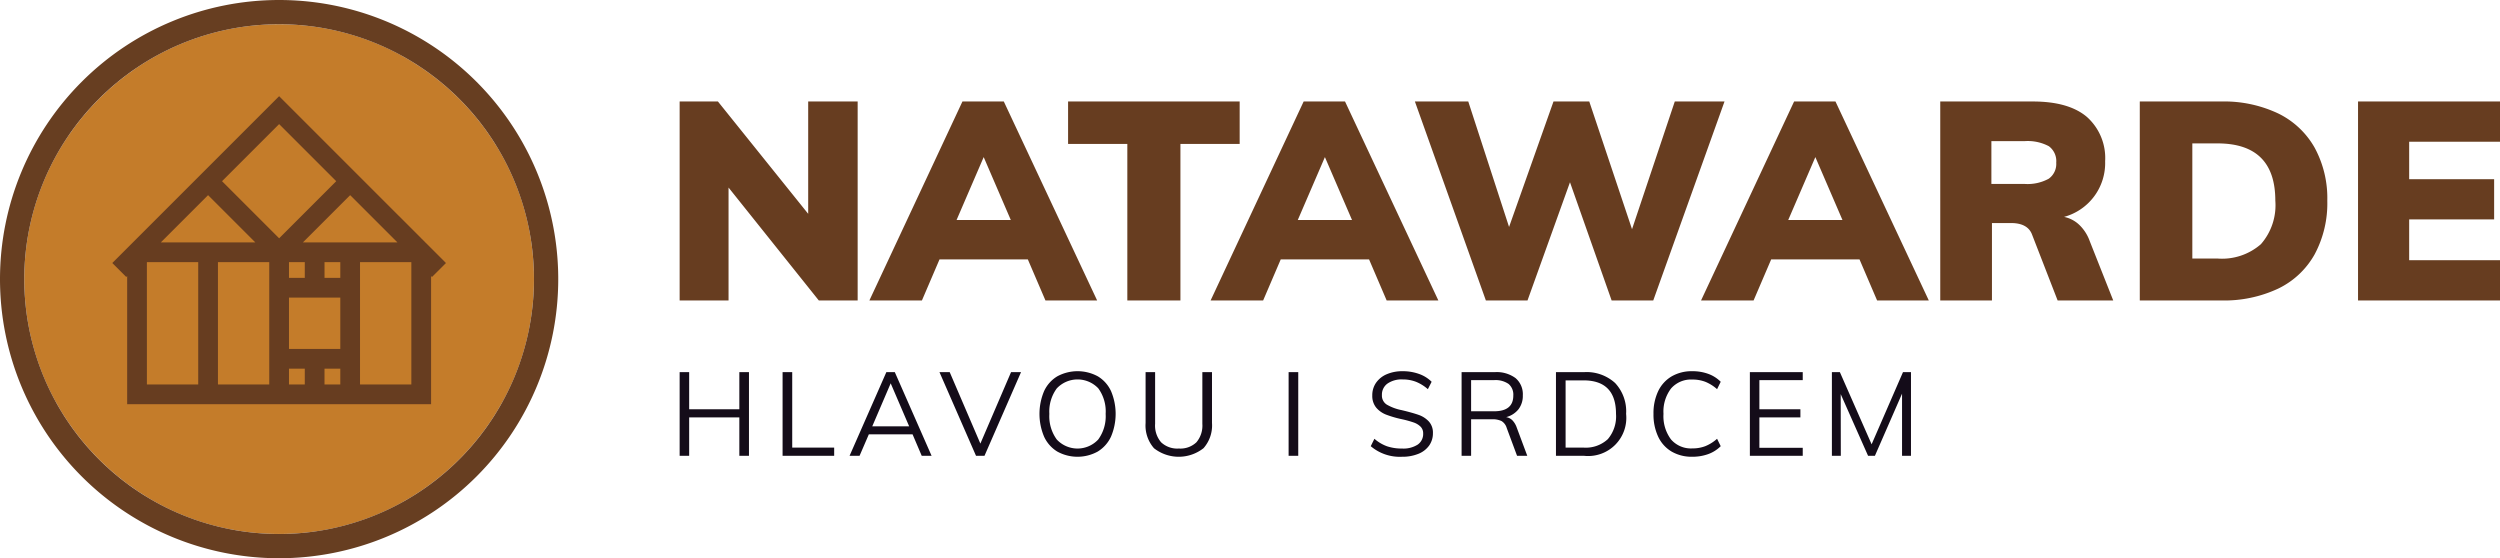
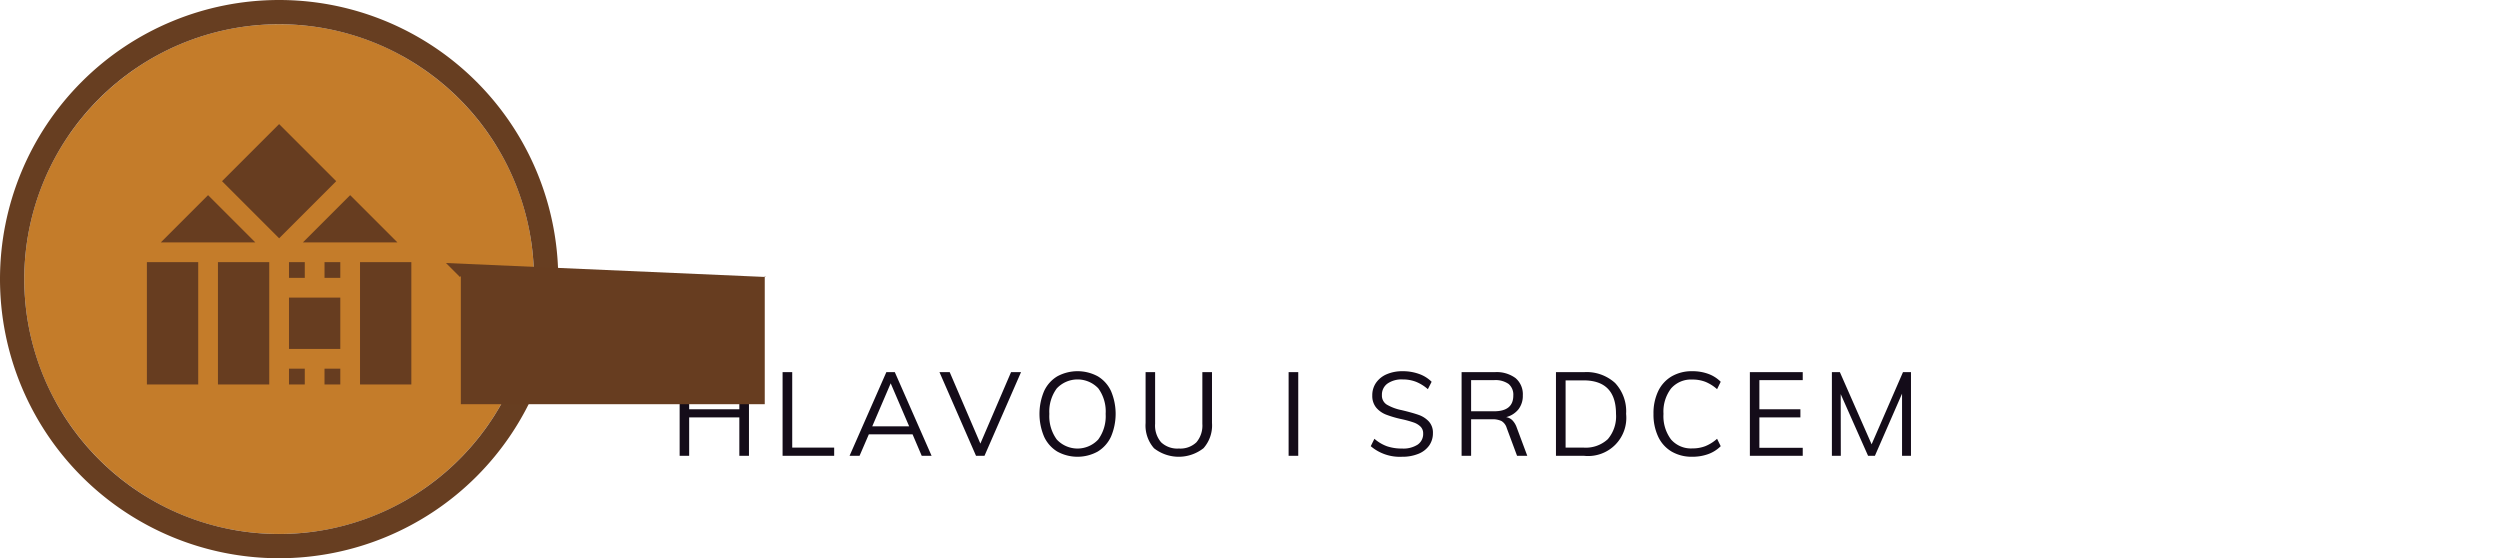
<svg xmlns="http://www.w3.org/2000/svg" viewBox="0 0 309.005 69" class="svg__control">
  <path fill="#140c19" d="M91.384 45.998h1.19V56.34h-1.19v-4.75h-6.202v4.75h-1.177V45.998h1.177v4.59h6.202v-4.59zm5.345 10.342V45.998h1.191v9.326h5.185v1.016h-6.376zm17.199 0l-1.134-2.658h-5.403l-1.148 2.658h-1.235l4.547-10.342h1.046l4.546 10.342zm-6.115-3.646h4.56l-2.282-5.316zm17.154-6.696h1.234l-4.517 10.342h-1.046l-4.518-10.342h1.265l3.791 8.831 3.791-8.831zm5.723 9.82a4.211 4.211 0 01-1.635-1.838 7.23 7.23 0 01-.006-5.63 4.161 4.161 0 011.626-1.83 5.264 5.264 0 015.027 0 4.169 4.169 0 011.627 1.83 7.213 7.213 0 01-.008 5.623 4.256 4.256 0 01-1.635 1.837 5.177 5.177 0 01-4.996.008zm5.055-1.496a4.878 4.878 0 00.916-3.167 4.843 4.843 0 00-.909-3.153 3.53 3.53 0 00-5.134.008 4.819 4.819 0 00-.916 3.145 4.878 4.878 0 00.916 3.167 3.498 3.498 0 005.127 0zm6.892 1.082a4.26 4.26 0 01-1.04-3.117v-6.289h1.177v6.39a3.164 3.164 0 00.742 2.28 2.904 2.904 0 002.193.77 2.86 2.86 0 002.17-.77 3.184 3.184 0 00.734-2.28v-6.39h1.192v6.29a4.249 4.249 0 01-1.046 3.108 4.962 4.962 0 01-6.122.008zm16.638.936V45.998h1.191V56.34h-1.191zm10.153-1.191l.451-.915a4.91 4.91 0 001.568.93 5.676 5.676 0 001.86.276 3.255 3.255 0 001.923-.486 1.593 1.593 0 00.676-1.373 1.153 1.153 0 00-.326-.85 2.276 2.276 0 00-.857-.516 13.225 13.225 0 00-1.416-.393 12.971 12.971 0 01-1.961-.566 3.059 3.059 0 01-1.25-.879 2.272 2.272 0 01-.479-1.503 2.682 2.682 0 01.465-1.561 3.055 3.055 0 011.314-1.054 4.854 4.854 0 011.983-.377 5.888 5.888 0 012.005.334 4.176 4.176 0 011.568.973l-.465.915a5.143 5.143 0 00-1.473-.915 4.493 4.493 0 00-1.635-.29 3.072 3.072 0 00-1.889.515 1.676 1.676 0 00-.681 1.416 1.312 1.312 0 00.595 1.177 5.87 5.87 0 001.83.683q1.336.319 2.1.587a3.125 3.125 0 011.27.814 2.035 2.035 0 01.508 1.445 2.603 2.603 0 01-.465 1.533 2.99 2.99 0 01-1.33 1.024 5.202 5.202 0 01-2.026.363 5.524 5.524 0 01-3.863-1.307zm19.347 1.191h-1.263l-1.279-3.442a1.484 1.484 0 00-.646-.858 2.561 2.561 0 00-1.169-.218h-2.586v4.518h-1.176V45.998h4.11a3.922 3.922 0 012.564.74 2.617 2.617 0 01.893 2.136 2.714 2.714 0 01-.53 1.706 2.86 2.86 0 01-1.533.98 1.39 1.39 0 01.77.386 2.437 2.437 0 01.538.892zm-4.11-5.505q2.382 0 2.382-1.946a1.732 1.732 0 00-.581-1.43 2.827 2.827 0 00-1.802-.473h-2.832v3.85zm7.655-4.837h3.47a5.225 5.225 0 013.842 1.344 5.12 5.12 0 011.359 3.813 4.717 4.717 0 01-5.2 5.185h-3.471zm3.398 9.326a4.005 4.005 0 003.014-1.046 4.33 4.33 0 001.01-3.123q0-4.14-4.023-4.14h-2.208v8.308zm10.902.494a4.208 4.208 0 01-1.663-1.838 6.405 6.405 0 01-.582-2.825 6.313 6.313 0 01.582-2.811 4.224 4.224 0 011.662-1.823 4.93 4.93 0 012.55-.639 5.689 5.689 0 011.968.326 4.197 4.197 0 011.547.98l-.45.915a5.042 5.042 0 00-1.46-.915 4.41 4.41 0 00-1.59-.275 3.272 3.272 0 00-2.637 1.103 4.717 4.717 0 00-.937 3.138 4.791 4.791 0 00.93 3.16 3.254 3.254 0 002.644 1.11 4.386 4.386 0 001.59-.276 4.998 4.998 0 001.46-.915l.45.915a4.185 4.185 0 01-1.547.98 5.689 5.689 0 01-1.967.327 4.932 4.932 0 01-2.55-.637zm9.667.522V45.998h6.535v.988h-5.359v3.602h5.07v1.002h-5.07v3.763h5.359v.987h-6.535zm18.926-10.342h.988V56.34h-1.104v-7.683l-3.355 7.683h-.844l-3.383-7.626.014 7.626h-1.103V45.998h.987l3.922 8.918 3.878-8.918z" />
-   <path fill="#673d20" d="M99.894 12.544h6.114v24.593h-4.802L90.05 23.182v13.955h-6.045V12.544h4.731l11.158 13.885V12.544zm29.326 24.593l-2.178-5.078h-10.915l-2.175 5.078h-6.494l11.502-24.593h5.112l11.536 24.593zm-10.985-9.948h6.701l-3.35-7.772zm21.105 9.948V17.794h-7.323v-5.25h21.208v5.25h-7.322v19.343h-6.563zm32.054 0l-2.176-5.078h-10.915l-2.176 5.078h-6.493l11.501-24.593h5.113l11.536 24.593zm-10.984-9.948h6.701l-3.35-7.772zm46.597-14.645h6.147l-8.808 24.593H199.2l-5.147-14.611-5.25 14.611h-5.147l-8.773-24.593h6.597l5.043 15.508 5.492-15.508h4.421l5.285 15.785 5.286-15.785zm25.007 24.593l-2.176-5.078h-10.915l-2.176 5.078h-6.494l11.502-24.593h5.113l11.536 24.593zm-10.984-9.948h6.701l-3.35-7.772zm40.17 9.948h-6.873l-3.178-8.186q-.553-1.381-2.59-1.382h-2.35v9.568h-6.39V12.544h11.434q4.455 0 6.7 1.916a6.806 6.806 0 012.246 5.475 6.89 6.89 0 01-5.078 6.874 3.833 3.833 0 011.865.967 5.198 5.198 0 011.313 2.038zm-7.979-15.043a2.24 2.24 0 00.933-1.986 2.283 2.283 0 00-.916-2.038 5.555 5.555 0 00-3.021-.622h-4.077v5.285h4.077a5.444 5.444 0 003.004-.639zm11.261-9.55h10.052a15.637 15.637 0 017.029 1.467 10.396 10.396 0 014.525 4.232 13.07 13.07 0 011.571 6.562 13.346 13.346 0 01-1.555 6.615 10.258 10.258 0 01-4.507 4.249 15.713 15.713 0 01-7.063 1.468h-10.052zm9.602 19.411a7.299 7.299 0 005.372-1.778 7.303 7.303 0 001.779-5.372q0-7.08-7.15-7.08h-3.109v14.23zm17.374 5.182V12.544h17.547v4.974h-11.226v4.628h10.501v4.974h-10.501v5.043h11.226v4.974h-17.547z" />
  <circle cx="34.5" cy="34.5" r="31.5" fill="#c47c2a" />
  <path d="M34.5 0A34.5 34.5 0 1069 34.5 34.5 34.5 0 0034.5 0zM3 34.5A31.5 31.5 0 1134.5 66 31.5 31.5 0 013 34.5z" fill="#673e21" />
-   <path d="M55.121 32.51L34.5 11.89 13.879 32.51l1.725 1.725.113-.113v15.839h37.566V34.122l.113.113zM41.557 22.397L34.5 29.453l-7.057-7.057 7.057-7.057zm-8.277 10v15.124h-6.342V32.397zm8.782 4.391v6.342H35.72v-6.342zM35.72 45.57h1.952v1.952H35.72zm4.39 0h1.952v1.952h-1.951zm1.952-11.221h-1.951v-1.952h1.951zm-4.39 0H35.72v-1.952h1.952zM25.718 24.121l5.837 5.837H19.881zm-7.562 8.276H24.5v15.124h-6.343zm32.688 15.124H44.5V32.397h6.343zm-13.4-17.563l5.838-5.837 5.837 5.837z" fill="#673d20" />
+   <path d="M55.121 32.51l1.725 1.725.113-.113v15.839h37.566V34.122l.113.113zM41.557 22.397L34.5 29.453l-7.057-7.057 7.057-7.057zm-8.277 10v15.124h-6.342V32.397zm8.782 4.391v6.342H35.72v-6.342zM35.72 45.57h1.952v1.952H35.72zm4.39 0h1.952v1.952h-1.951zm1.952-11.221h-1.951v-1.952h1.951zm-4.39 0H35.72v-1.952h1.952zM25.718 24.121l5.837 5.837H19.881zm-7.562 8.276H24.5v15.124h-6.343zm32.688 15.124H44.5V32.397h6.343zm-13.4-17.563l5.838-5.837 5.837 5.837z" fill="#673d20" />
</svg>